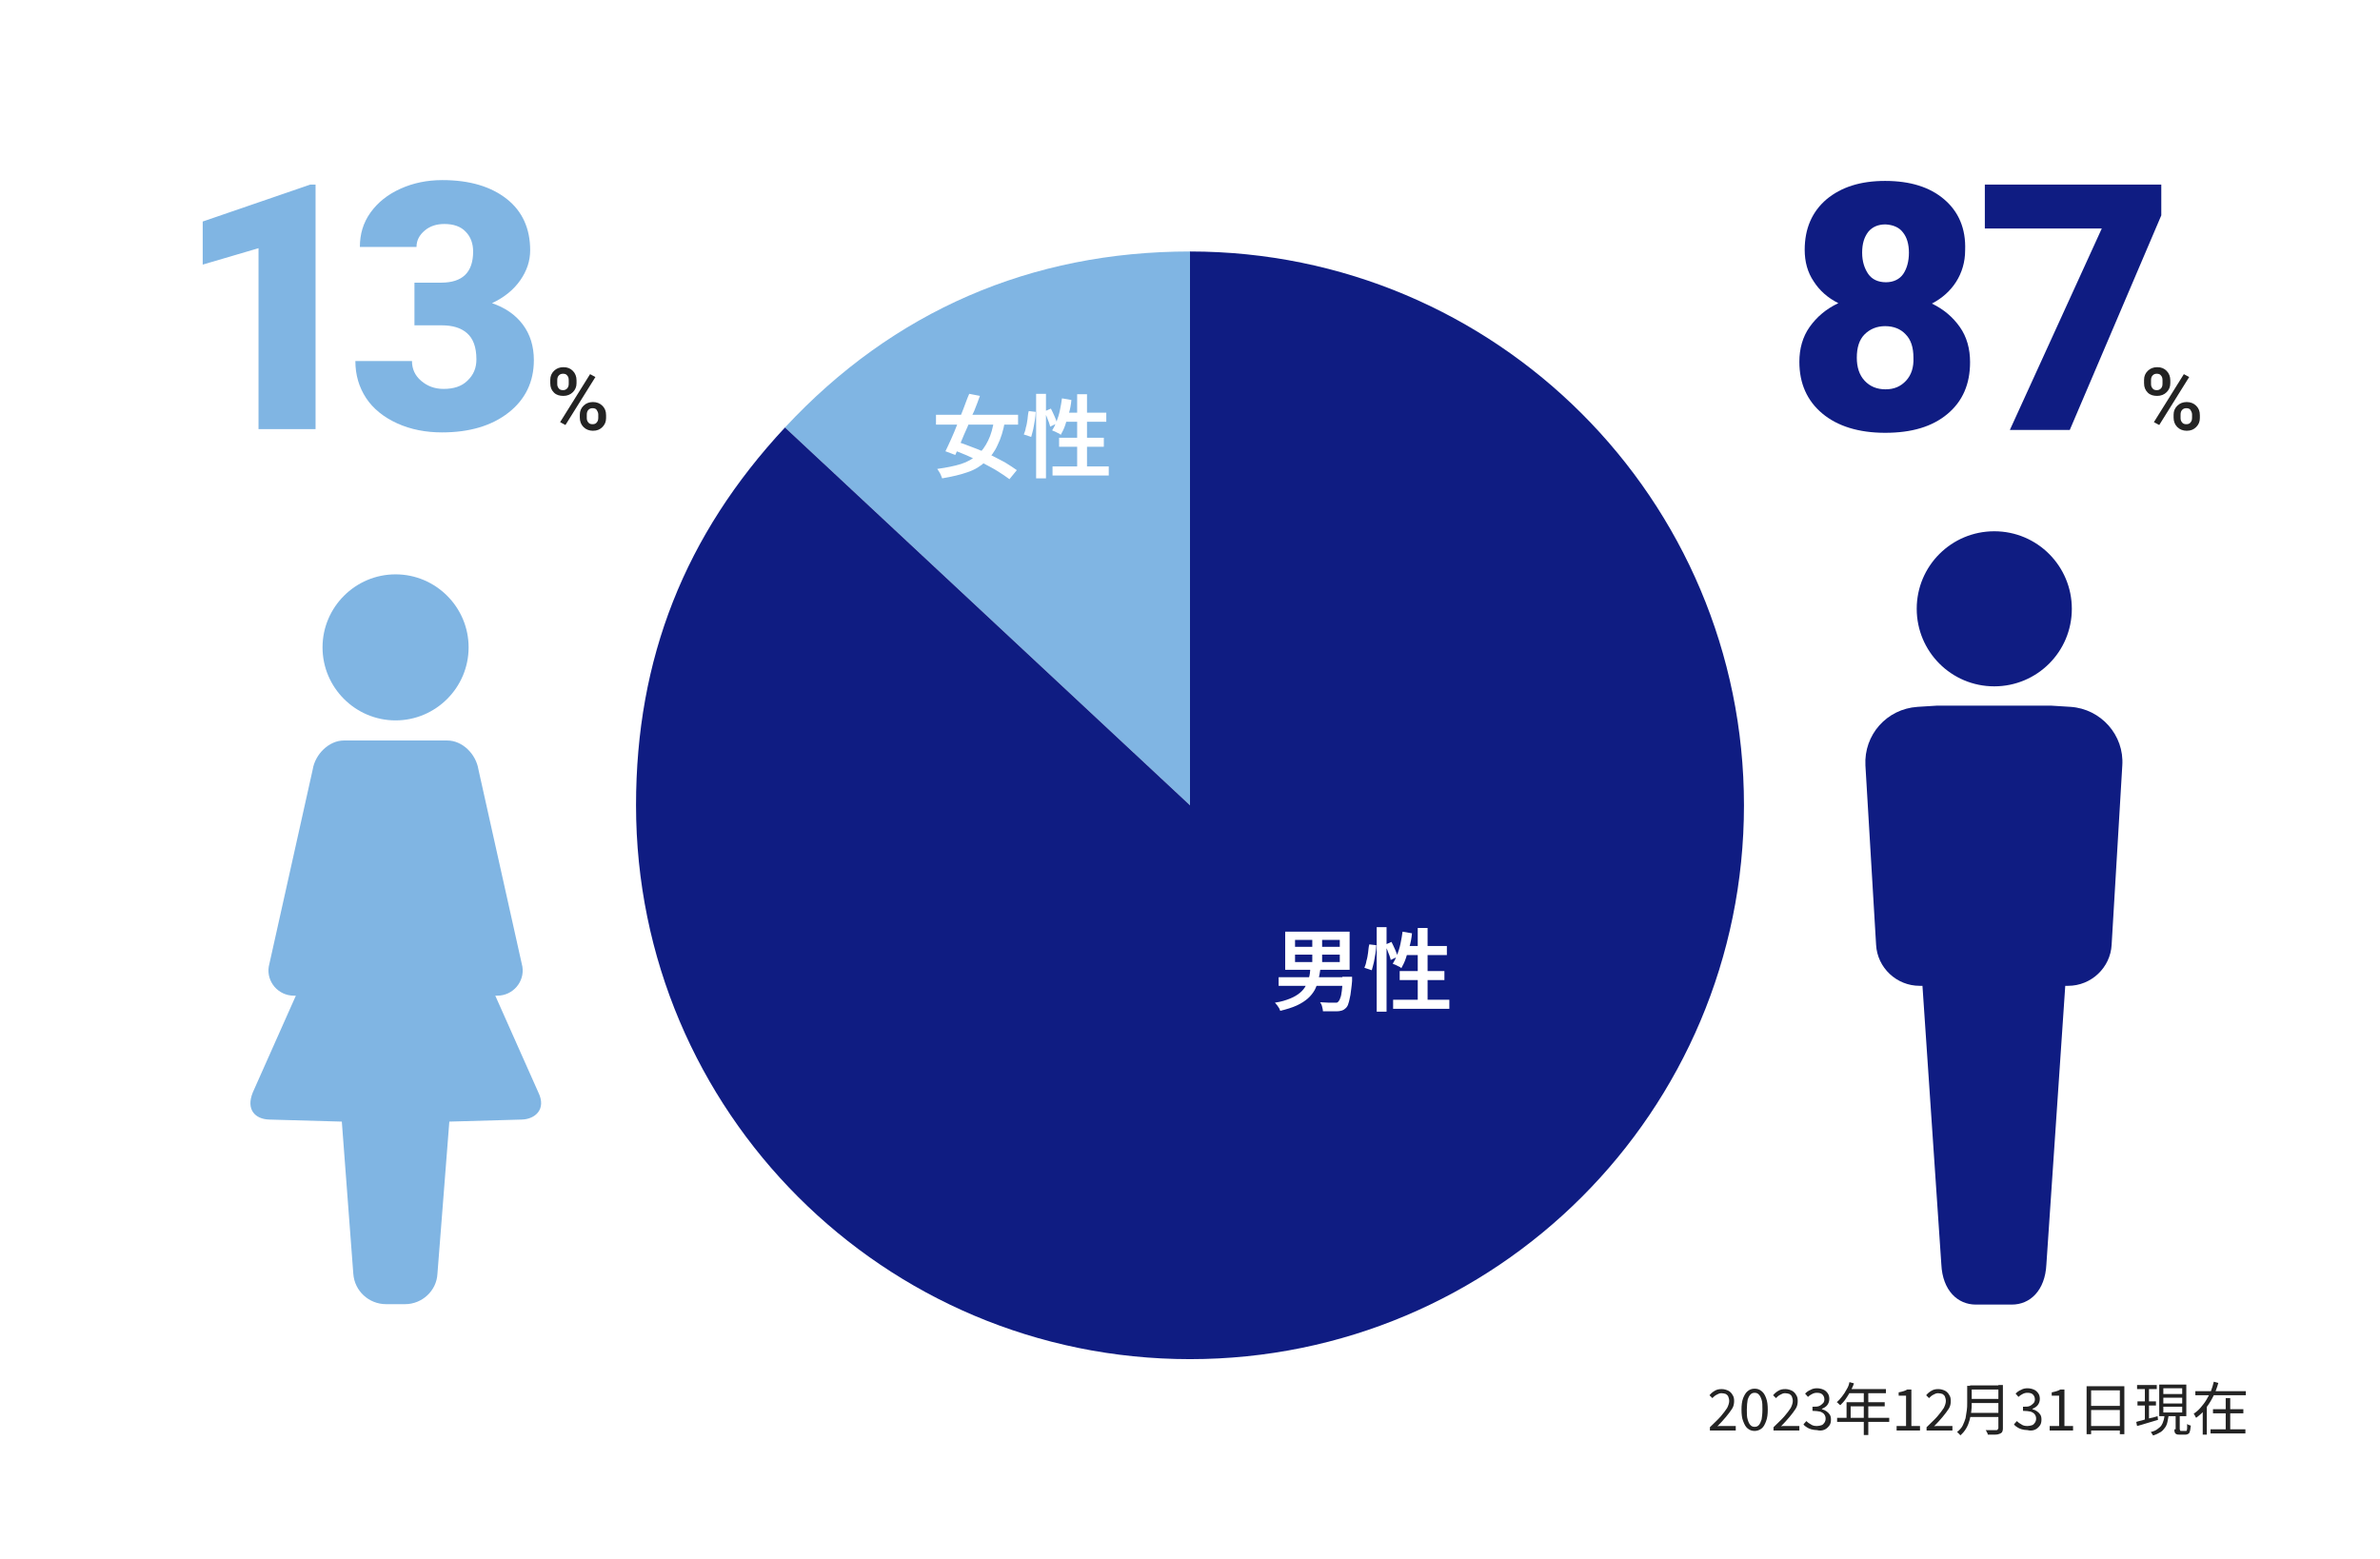
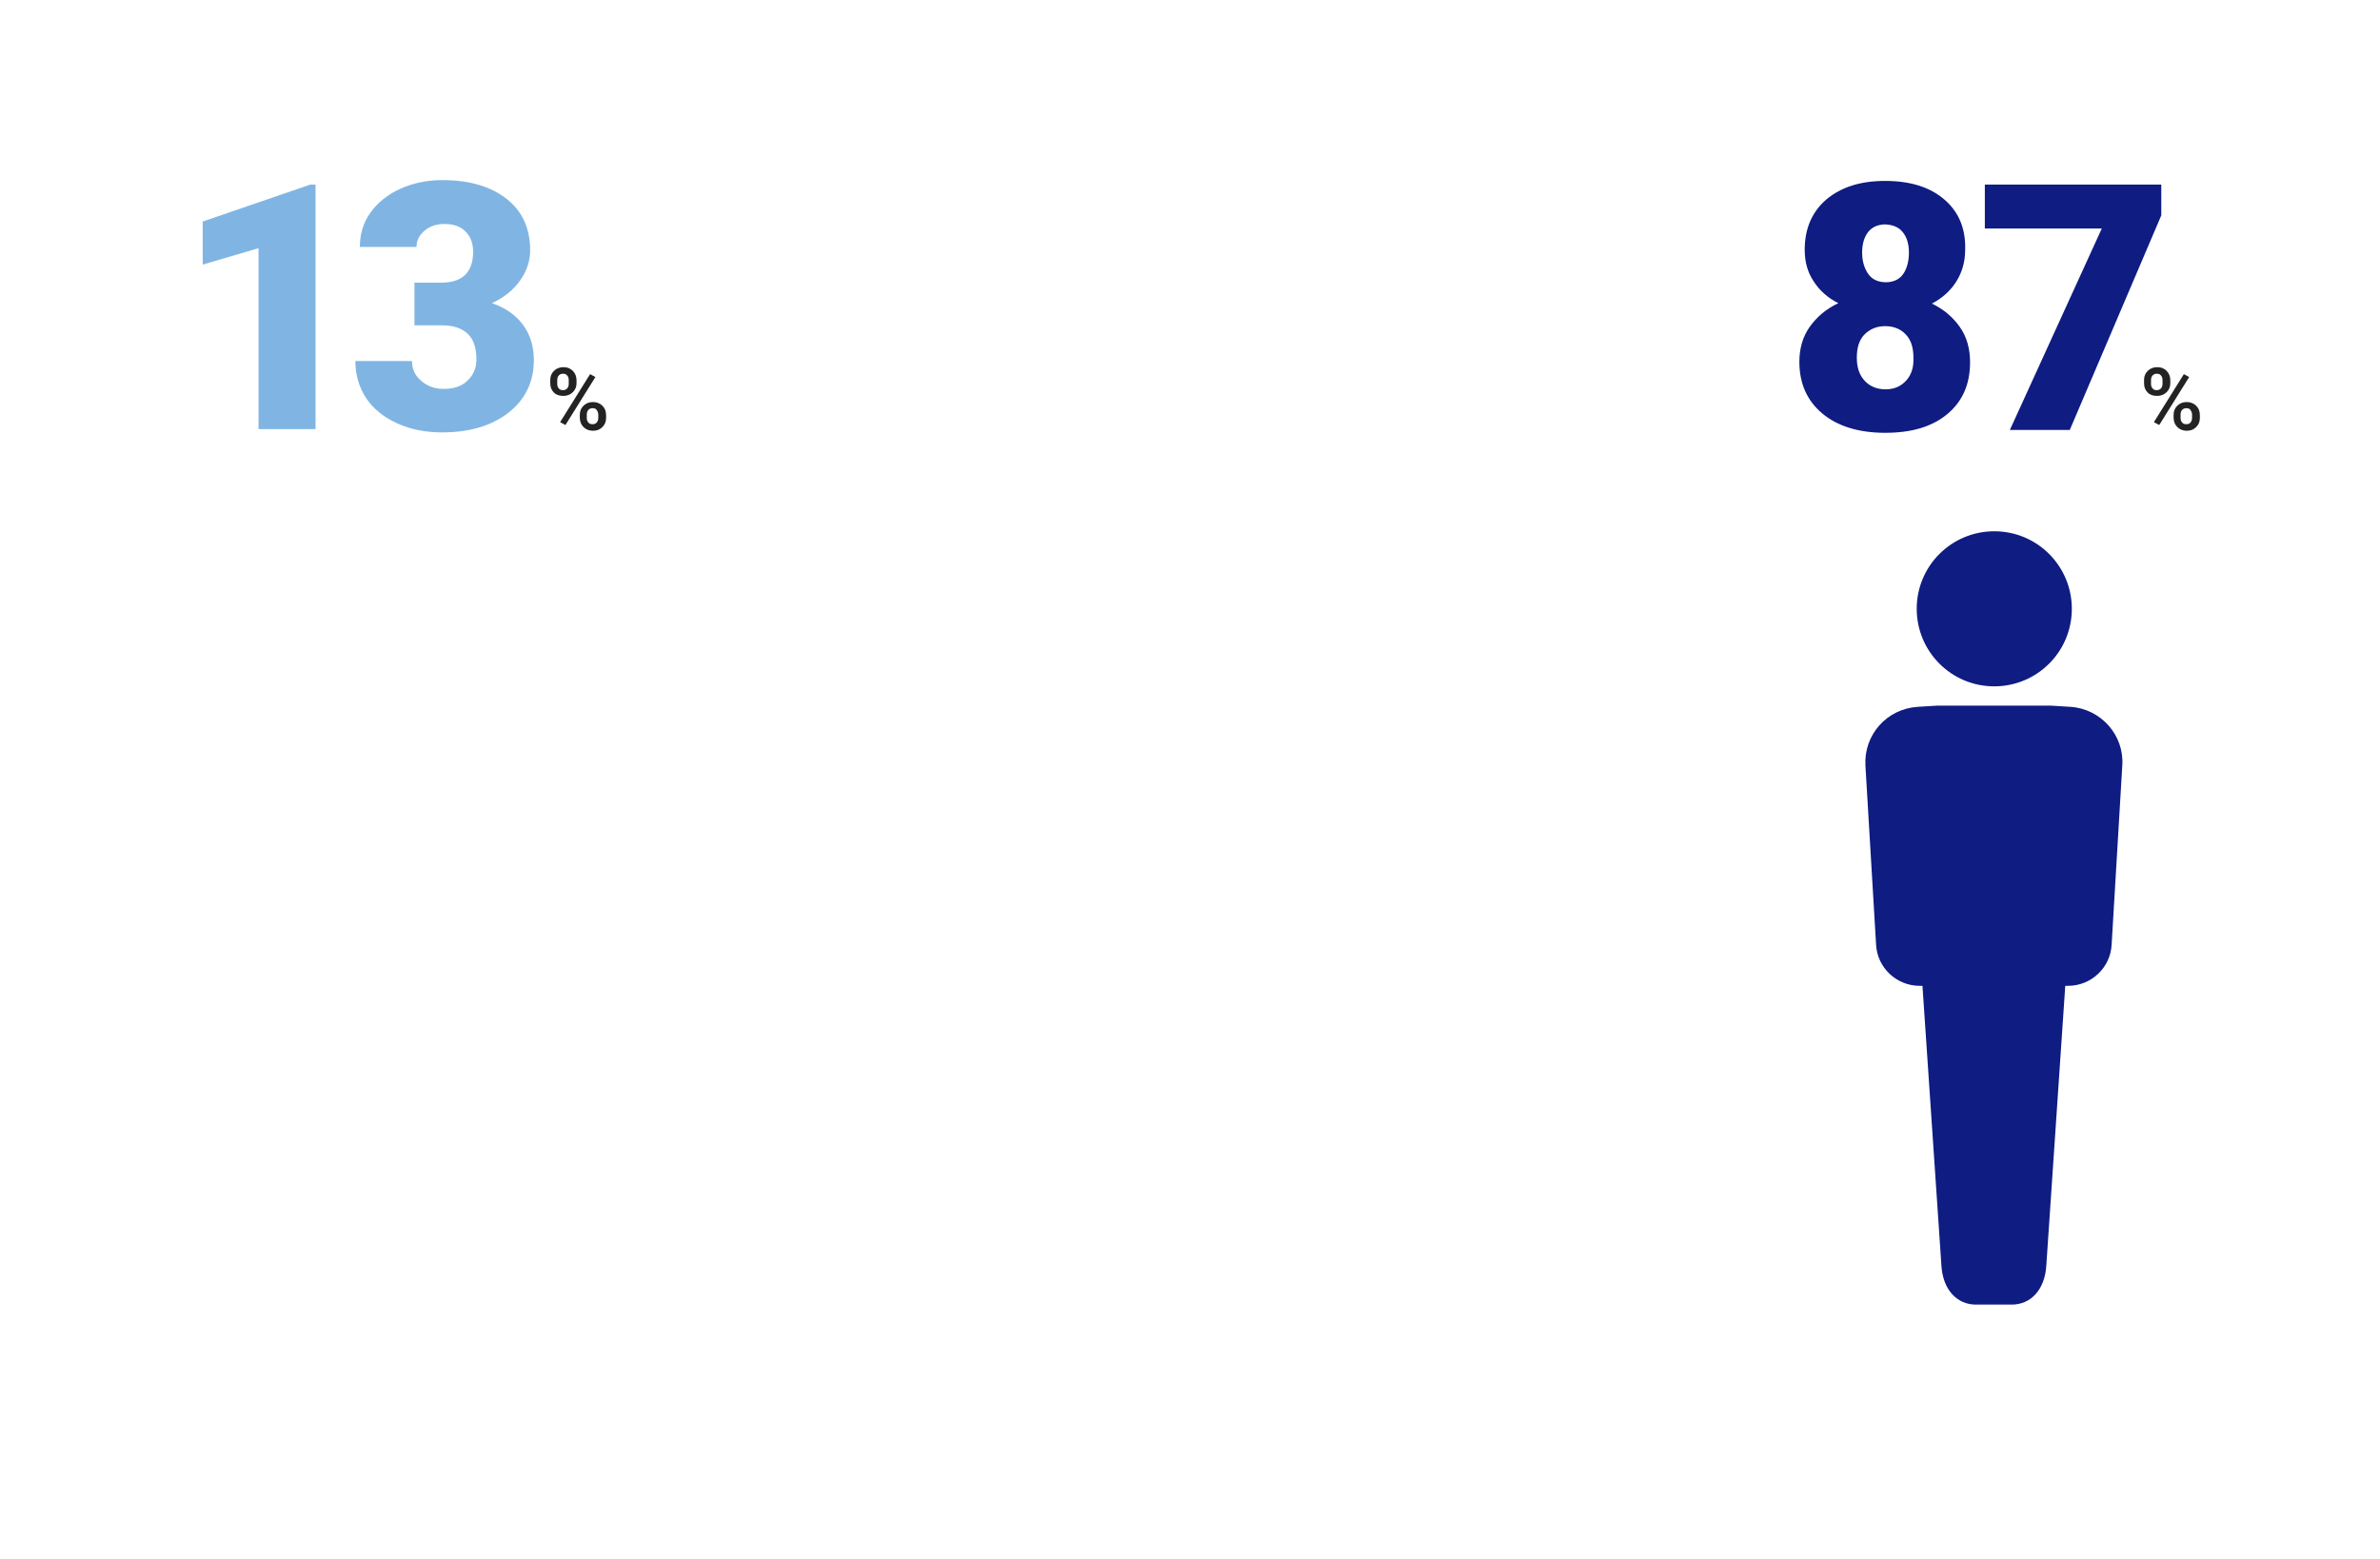
<svg xmlns="http://www.w3.org/2000/svg" version="1.1" id="レイヤー_1" x="0px" y="0px" viewBox="0 0 580 380" style="enable-background:new 0 0 580 380;" xml:space="preserve">
  <style type="text/css">
	.st0{fill:#FFFFFF;}
	.st1{fill:#0F1C82;}
	.st2{fill:#232323;}
	.st3{fill:#80B5E3;}
</style>
  <rect class="st0" width="580" height="380" />
  <path class="st1" d="M526.7,45h-43v10.7h28.5l-22.4,49.1h14.6l22.3-52.3V45z M463.7,56.6c1,1.2,1.5,2.9,1.5,5s-0.5,3.9-1.4,5.2  s-2.4,2-4.2,2c-1.9,0-3.4-0.7-4.3-2s-1.5-3-1.5-5.2c0-2.2,0.5-3.8,1.5-5.1c1-1.2,2.4-1.8,4.2-1.8C461.3,54.8,462.8,55.4,463.7,56.6z   M464.5,92.8c-1.3,1.4-2.9,2.1-5,2.1c-2.1,0-3.8-0.7-5.1-2.1c-1.3-1.4-1.9-3.3-1.9-5.6c0-2.5,0.6-4.4,1.9-5.7c1.3-1.3,3-2,5-2  c2.1,0,3.8,0.7,5,2c1.3,1.3,1.9,3.2,1.9,5.7C466.4,89.5,465.8,91.4,464.5,92.8z M473.8,48.6c-3.5-3-8.3-4.5-14.4-4.5  c-6,0-10.7,1.5-14.3,4.5c-3.5,3-5.3,7.1-5.3,12.3c0,2.9,0.7,5.5,2.2,7.7c1.4,2.2,3.4,4,6,5.3c-3,1.4-5.3,3.4-7,5.8s-2.5,5.3-2.5,8.5  c0,5.3,1.9,9.5,5.6,12.6c3.7,3.1,8.9,4.7,15.3,4.7c6.5,0,11.5-1.5,15.2-4.6c3.7-3.1,5.5-7.3,5.5-12.6c0-3.3-0.8-6.2-2.5-8.6  c-1.7-2.4-3.9-4.3-6.8-5.7c2.5-1.3,4.5-3.1,5.9-5.3s2.2-4.8,2.2-7.7C479.1,55.7,477.3,51.6,473.8,48.6z" />
  <path class="st2" d="M533.5,91.9l-1.3-0.7l-7.3,11.7l1.3,0.7L533.5,91.9z M531.4,101.1c0-0.5,0.1-0.9,0.4-1.2c0.3-0.3,0.6-0.4,1-0.4  c0.4,0,0.8,0.1,1,0.4s0.4,0.7,0.4,1.1v0.8c0,0.5-0.1,0.9-0.4,1.2c-0.2,0.3-0.6,0.4-1,0.4c-0.4,0-0.8-0.1-1-0.4  c-0.3-0.3-0.4-0.7-0.4-1.1V101.1z M529.7,101.8c0,0.9,0.3,1.7,0.9,2.3c0.6,0.6,1.4,0.9,2.3,0.9c1,0,1.7-0.3,2.3-0.9  c0.6-0.6,0.9-1.3,0.9-2.2v-0.7c0-1-0.3-1.7-0.9-2.3c-0.6-0.6-1.4-0.9-2.3-0.9c-0.9,0-1.7,0.3-2.3,0.9s-0.9,1.3-0.9,2.2V101.8z   M524.2,92.7c0-0.5,0.1-0.9,0.4-1.2c0.3-0.3,0.6-0.4,1-0.4s0.8,0.1,1,0.4c0.3,0.3,0.4,0.7,0.4,1.2v0.8c0,0.5-0.1,0.9-0.4,1.2  c-0.3,0.3-0.6,0.4-1,0.4c-0.4,0-0.8-0.1-1-0.4c-0.3-0.3-0.4-0.7-0.4-1.1V92.7z M522.5,93.4c0,1,0.3,1.7,0.9,2.3  c0.6,0.6,1.4,0.8,2.3,0.8c0.9,0,1.7-0.3,2.3-0.9c0.6-0.6,0.9-1.3,0.9-2.2v-0.7c0-0.9-0.3-1.7-0.9-2.3c-0.6-0.6-1.3-0.9-2.3-0.9  c-0.9,0-1.7,0.3-2.3,0.9c-0.6,0.6-0.9,1.3-0.9,2.2V93.4z" />
  <path class="st3" d="M100.9,79.3h6.7c2.7,0,4.7,0.6,6.2,1.9c1.5,1.3,2.3,3.4,2.3,6.4c0,2.1-0.7,3.8-2.2,5.2c-1.4,1.4-3.4,2-5.8,2  c-2.2,0-4-0.7-5.5-2c-1.5-1.3-2.2-2.9-2.2-4.8H86.6c0,3.4,0.9,6.4,2.6,9c1.7,2.6,4.3,4.7,7.6,6.2c3.3,1.5,7,2.2,10.9,2.2  c6.7,0,12.1-1.6,16.2-4.8s6.2-7.5,6.2-12.8c0-3.4-0.9-6.3-2.7-8.7s-4.3-4.1-7.5-5.2c3-1.4,5.3-3.3,6.9-5.6c1.6-2.3,2.4-4.7,2.4-7.3  c0-5.3-1.9-9.5-5.7-12.5c-3.8-3-9-4.6-15.7-4.6c-3.7,0-7.1,0.7-10.2,2.1c-3.1,1.4-5.5,3.3-7.3,5.8c-1.8,2.5-2.6,5.3-2.6,8.4h13.8  c0-1.6,0.7-2.9,2-4s2.9-1.6,4.8-1.6c2.2,0,4,0.6,5.2,1.9c1.2,1.2,1.8,2.9,1.8,4.8c0,5.1-2.6,7.6-7.8,7.6h-6.5V79.3z M76.9,45h-1.3  L49.4,54v10.5l13.6-4v44.1h13.9V45z" />
  <path class="st2" d="M145.1,91.9l-1.3-0.7l-7.3,11.7l1.3,0.7L145.1,91.9z M143,101.1c0-0.5,0.1-0.9,0.4-1.2c0.3-0.3,0.6-0.4,1-0.4  c0.4,0,0.8,0.1,1,0.4s0.4,0.7,0.4,1.1v0.8c0,0.5-0.1,0.9-0.4,1.2c-0.2,0.3-0.6,0.4-1,0.4c-0.4,0-0.8-0.1-1-0.4  c-0.3-0.3-0.4-0.7-0.4-1.1V101.1z M141.3,101.8c0,0.9,0.3,1.7,0.9,2.3c0.6,0.6,1.4,0.9,2.3,0.9c1,0,1.7-0.3,2.3-0.9  c0.6-0.6,0.9-1.3,0.9-2.2v-0.7c0-1-0.3-1.7-0.9-2.3c-0.6-0.6-1.4-0.9-2.3-0.9c-0.9,0-1.7,0.3-2.3,0.9s-0.9,1.3-0.9,2.2V101.8z   M135.8,92.7c0-0.5,0.1-0.9,0.4-1.2c0.3-0.3,0.6-0.4,1-0.4s0.8,0.1,1,0.4c0.3,0.3,0.4,0.7,0.4,1.2v0.8c0,0.5-0.1,0.9-0.4,1.2  c-0.3,0.3-0.6,0.4-1,0.4c-0.4,0-0.8-0.1-1-0.4c-0.3-0.3-0.4-0.7-0.4-1.1V92.7z M134.1,93.4c0,1,0.3,1.7,0.9,2.3  c0.6,0.6,1.4,0.8,2.3,0.8c0.9,0,1.7-0.3,2.3-0.9c0.6-0.6,0.9-1.3,0.9-2.2v-0.7c0-0.9-0.3-1.7-0.9-2.3c-0.6-0.6-1.3-0.9-2.3-0.9  c-0.9,0-1.7,0.3-2.3,0.9c-0.6,0.6-0.9,1.3-0.9,2.2V93.4z" />
-   <path class="st3" d="M290,196.3l-98.7-92.1c26.4-28.4,60-42.9,98.7-42.9V196.3z" />
-   <path class="st1" d="M290,196.3v-135c74.6,0,135,60.4,135,135c0,74.6-60.4,135-135,135c-74.6,0-135-60.4-135-135  c0-35.8,11.9-65.9,36.3-92.1L290,196.3z" />
  <path class="st0" d="M339.5,245.9h13.7v-2.2h-13.7V245.9z M341.1,238.9h10.9v-2.2h-10.9V238.9z M345.5,244.9h2.4v-18.7h-2.4V244.9z   M341.7,232.8h10.9v-2.2h-10.2L341.7,232.8z M341.3,230c-0.2,1-0.5,1.9-0.8,2.7c-0.3,0.8-0.7,1.6-1.1,2.2c0.2,0.1,0.4,0.2,0.7,0.3  c0.3,0.1,0.5,0.3,0.8,0.4c0.3,0.1,0.5,0.3,0.6,0.4c0.4-0.7,0.8-1.5,1.1-2.4c0.3-0.9,0.6-1.9,0.9-2.9c0.3-1,0.5-2.1,0.6-3.2l-2.3-0.4  C341.7,228,341.5,229,341.3,230z M338.1,231.6c0.2,0.5,0.3,0.9,0.5,1.3c0.1,0.4,0.3,0.8,0.3,1.1l1.7-0.8c-0.1-0.5-0.3-1-0.6-1.7  c-0.3-0.7-0.6-1.3-0.9-1.9l-1.6,0.7C337.7,230.7,337.9,231.1,338.1,231.6z M333.4,232.2c-0.1,0.7-0.2,1.4-0.4,2  c-0.1,0.7-0.3,1.2-0.5,1.7l1.8,0.6c0.2-0.6,0.3-1.2,0.5-1.9c0.1-0.7,0.3-1.4,0.4-2.2c0.1-0.7,0.2-1.4,0.2-2l-1.7-0.2  C333.5,230.9,333.5,231.5,333.4,232.2z M335.5,246.6h2.4V226h-2.4V246.6z M319,238.3c-0.2,0.7-0.4,1.4-0.8,2  c-0.3,0.6-0.8,1.2-1.4,1.7c-0.6,0.5-1.4,1-2.4,1.4c-1,0.4-2.2,0.8-3.7,1c0.2,0.2,0.3,0.4,0.5,0.6c0.2,0.2,0.3,0.5,0.5,0.7  c0.1,0.2,0.2,0.5,0.3,0.7c1.6-0.4,2.9-0.8,4-1.3c1.1-0.5,2-1.1,2.7-1.7c0.7-0.6,1.3-1.4,1.7-2.1c0.4-0.8,0.7-1.6,0.9-2.5  c0.2-0.9,0.4-1.9,0.5-2.8h-2.5C319.3,236.8,319.2,237.6,319,238.3z M327.3,238.5c-0.1,1.2-0.2,2.2-0.3,3c-0.1,0.8-0.2,1.4-0.4,1.8  c-0.1,0.4-0.3,0.7-0.5,0.9c-0.1,0.1-0.2,0.2-0.4,0.2c-0.1,0-0.3,0-0.6,0c-0.3,0-0.7,0-1.4,0c-0.6,0-1.3-0.1-2-0.1  c0.2,0.3,0.4,0.6,0.5,1.1c0.1,0.4,0.2,0.8,0.2,1.1c0.7,0,1.4,0,2,0c0.6,0,1.1,0,1.5,0c0.5,0,0.8-0.1,1.2-0.2  c0.3-0.1,0.6-0.3,0.9-0.6c0.2-0.2,0.5-0.6,0.6-1.1c0.2-0.5,0.3-1.2,0.5-2.1c0.1-0.9,0.3-2,0.4-3.4c0-0.1,0-0.2,0-0.4  c0-0.1,0-0.3,0-0.6h-2.4L327.3,238.5z M311.6,240.3h16.7v-2.1h-16.7V240.3z M319.8,235.4h2.4v-7.4h-2.4V235.4z M313.2,236.4h15.7  v-9.3h-15.7V236.4z M326.5,229.1v1.7h-10.9v-1.7H326.5z M326.5,232.7v1.8h-10.9v-1.8H326.5z" />
  <path class="st0" d="M256.5,115.9h13.7v-2.2h-13.7V115.9z M258.1,108.9h10.9v-2.2h-10.9V108.9z M262.5,114.9h2.4V96.1h-2.4V114.9z   M258.7,102.8h10.9v-2.2h-10.2L258.7,102.8z M258.3,100c-0.2,1-0.5,1.9-0.8,2.7c-0.3,0.8-0.7,1.6-1.1,2.2c0.2,0.1,0.4,0.2,0.7,0.3  c0.3,0.1,0.5,0.3,0.8,0.4c0.3,0.1,0.5,0.3,0.6,0.4c0.4-0.7,0.8-1.5,1.1-2.4c0.3-0.9,0.6-1.9,0.9-2.9c0.3-1,0.5-2.1,0.6-3.2l-2.3-0.4  C258.7,98,258.5,99,258.3,100z M255.1,101.6c0.2,0.5,0.3,0.9,0.5,1.3c0.1,0.4,0.3,0.8,0.3,1.1l1.7-0.8c-0.1-0.5-0.3-1-0.6-1.7  c-0.3-0.7-0.6-1.3-0.9-1.9l-1.6,0.7C254.7,100.7,254.9,101.1,255.1,101.6z M250.4,102.2c-0.1,0.7-0.2,1.4-0.4,2  c-0.1,0.7-0.3,1.2-0.5,1.7l1.8,0.6c0.2-0.6,0.3-1.2,0.5-1.9c0.1-0.7,0.3-1.4,0.4-2.2c0.1-0.7,0.2-1.4,0.2-2l-1.7-0.2  C250.5,100.9,250.5,101.5,250.4,102.2z M252.5,116.6h2.4V96h-2.4V116.6z M235.6,111c1.3,0.6,2.7,1.2,4,1.9c1.3,0.7,2.5,1.3,3.6,2  c1.1,0.7,2,1.3,2.8,1.9l1.8-2.2c-0.8-0.6-1.8-1.2-2.9-1.9c-1.2-0.6-2.4-1.3-3.7-1.9s-2.6-1.2-4-1.7c-1.3-0.5-2.6-1-3.8-1.4l-1.6,1.8  C232.9,109.9,234.2,110.4,235.6,111z M240.8,107.4c-0.7,1.4-1.5,2.6-2.6,3.5c-1.1,0.9-2.4,1.7-4,2.2c-1.6,0.5-3.6,0.9-5.8,1.2  c0.2,0.3,0.5,0.7,0.7,1.1c0.2,0.4,0.4,0.9,0.5,1.2c2.4-0.4,4.5-0.9,6.2-1.5c1.8-0.6,3.2-1.5,4.4-2.6c1.2-1.1,2.2-2.4,2.9-4  c0.8-1.6,1.4-3.5,1.8-5.8l-2.6-0.6C242,104.2,241.5,106,240.8,107.4z M234.8,99.6c-0.5,1.3-1,2.5-1.5,3.8c-0.5,1.3-1,2.5-1.5,3.6  c-0.5,1.1-1,2.2-1.4,3l2.4,0.9c0.4-0.9,0.9-2,1.4-3.2c0.5-1.2,1-2.4,1.6-3.7c0.5-1.3,1-2.6,1.6-3.8c0.5-1.3,1-2.5,1.4-3.7l-2.6-0.5  C235.7,97.1,235.3,98.3,234.8,99.6z M228.1,103.5h20v-2.4h-20V103.5z" />
-   <path class="st2" d="M536.8,349.7h1v-7.1h-1V349.7z M538.8,339.1c-0.3,0.7-0.7,1.4-1.1,2.1c-0.4,0.7-0.9,1.3-1.4,1.9  c-0.5,0.6-1.1,1.1-1.7,1.5c0.1,0.1,0.1,0.2,0.2,0.3c0.1,0.1,0.1,0.2,0.2,0.4c0.1,0.1,0.1,0.2,0.2,0.3c0.9-0.7,1.8-1.4,2.4-2.4  c0.7-0.9,1.3-1.9,1.8-2.9c0.5-1,0.9-2.1,1.2-3.2l-1.1-0.3C539.3,337.6,539.1,338.3,538.8,339.1z M542.4,349h1.1v-8.2h-1.1V349z   M538.7,349.4h8.5v-1h-8.5V349.4z M539.3,344.5h7.4v-1h-7.4V344.5z M535,340.1h12.3v-1H535V340.1z M522.7,346.4l1-0.2V338h-1V346.4z   M527.2,346.4c-0.1,0.4-0.3,0.8-0.5,1.1c-0.2,0.3-0.6,0.6-1,0.9c-0.4,0.3-0.9,0.5-1.6,0.7c0.1,0.1,0.2,0.1,0.2,0.2  c0.1,0.1,0.2,0.2,0.2,0.3c0.1,0.1,0.1,0.2,0.2,0.3c0.7-0.2,1.3-0.5,1.8-0.8c0.5-0.3,0.8-0.7,1.1-1.1c0.3-0.4,0.5-0.9,0.6-1.4  c0.1-0.5,0.2-1,0.3-1.6h-1C527.4,345.5,527.4,345.9,527.2,346.4z M529.9,348.4c0,0.3,0,0.6,0.1,0.8c0.1,0.2,0.2,0.3,0.4,0.4  c0.2,0.1,0.4,0.1,0.8,0.1c0.1,0,0.1,0,0.3,0c0.1,0,0.3,0,0.4,0c0.1,0,0.3,0,0.4,0c0.1,0,0.2,0,0.3,0c0.3,0,0.5-0.1,0.7-0.2  c0.2-0.1,0.3-0.3,0.4-0.7c0.1-0.3,0.1-0.8,0.2-1.3c-0.1,0-0.2-0.1-0.3-0.1c-0.1,0-0.2-0.1-0.3-0.1c-0.1-0.1-0.2-0.1-0.3-0.2  c0,0.5,0,0.8,0,1.1c0,0.2-0.1,0.4-0.1,0.5s-0.1,0.1-0.2,0.1c-0.1,0-0.2,0-0.3,0c-0.2,0-0.3,0-0.5,0c-0.1,0-0.3,0-0.3,0  c-0.2,0-0.3,0-0.3-0.1c0-0.1-0.1-0.2-0.1-0.3v-3.6h-1V348.4z M526.2,345.2h6.6v-7.7h-6.6V345.2z M531.8,338.4v1.4h-4.6v-1.4H531.8z   M531.8,342.9v1.4h-4.6v-1.4H531.8z M531.8,340.7v1.4h-4.6v-1.4H531.8z M520.8,347.6c0.7-0.2,1.5-0.4,2.4-0.7  c0.9-0.3,1.8-0.5,2.7-0.8l-0.1-0.9c-0.6,0.2-1.3,0.4-1.9,0.5s-1.2,0.3-1.8,0.5c-0.6,0.1-1.1,0.3-1.5,0.4L520.8,347.6z M520.9,342.6  h4.5v-1h-4.5V342.6z M520.8,338.6h4.8v-1h-4.8V338.6z M509.2,348.7h7.9v-1.1h-7.9V348.7z M509.3,343.7h7.8v-1h-7.8V343.7z   M508.5,349.6h1.1v-10.7h7v10.7h1.1v-11.7h-9.2V349.6z M505.2,348.7v-1.1h-2.1v-8.9h-1c-0.3,0.2-0.6,0.3-0.9,0.4  c-0.3,0.1-0.7,0.2-1.2,0.3v0.8h1.8v7.4h-2.3v1.1H505.2z M495.9,348.5c0.5-0.2,0.9-0.6,1.2-1c0.3-0.4,0.4-0.9,0.4-1.5  c0-0.5-0.1-0.9-0.3-1.2c-0.2-0.3-0.5-0.6-0.8-0.8c-0.3-0.2-0.7-0.4-1.1-0.5v-0.1c0.5-0.2,1-0.5,1.3-0.9c0.3-0.4,0.5-0.9,0.5-1.5  c0-0.5-0.1-1-0.4-1.4c-0.3-0.4-0.6-0.7-1.1-0.9c-0.5-0.2-1-0.3-1.5-0.3c-0.6,0-1.1,0.1-1.6,0.4c-0.5,0.2-0.9,0.5-1.3,0.9l0.7,0.8  c0.3-0.3,0.6-0.5,1-0.7c0.4-0.2,0.7-0.3,1.2-0.3c0.5,0,1,0.1,1.3,0.4c0.3,0.3,0.5,0.7,0.5,1.2c0,0.3-0.1,0.7-0.3,0.9  s-0.5,0.5-0.9,0.7c-0.4,0.2-1,0.2-1.7,0.2v1c0.8,0,1.4,0.1,1.9,0.2c0.5,0.2,0.8,0.4,1,0.7c0.2,0.3,0.3,0.6,0.3,1  c0,0.4-0.1,0.7-0.3,1c-0.2,0.3-0.4,0.5-0.7,0.6c-0.3,0.1-0.7,0.2-1.1,0.2c-0.6,0-1.1-0.1-1.5-0.4c-0.4-0.2-0.8-0.5-1.1-0.8l-0.7,0.8  c0.2,0.3,0.5,0.5,0.8,0.7c0.3,0.2,0.7,0.4,1.1,0.5c0.4,0.1,0.9,0.2,1.4,0.2C494.8,348.8,495.4,348.7,495.9,348.5z M486.9,348.2  c0,0.1,0,0.3-0.1,0.3c-0.1,0.1-0.2,0.1-0.3,0.1c-0.1,0-0.3,0-0.6,0c-0.3,0-0.6,0-0.9,0c-0.4,0-0.7,0-1.1,0c0.1,0.1,0.1,0.2,0.2,0.3  c0.1,0.1,0.1,0.3,0.2,0.4c0.1,0.1,0.1,0.3,0.1,0.4c0.7,0,1.4,0,1.8,0c0.5,0,0.9-0.1,1.1-0.2c0.3-0.1,0.4-0.2,0.6-0.4  c0.1-0.2,0.2-0.5,0.2-0.9v-10.6h-1.1V348.2z M479.4,342c0,0.6,0,1.2-0.1,1.8c-0.1,0.6-0.2,1.2-0.3,1.9c-0.2,0.6-0.4,1.2-0.7,1.8  c-0.3,0.6-0.8,1.1-1.4,1.6c0.1,0,0.2,0.1,0.3,0.2c0.1,0.1,0.2,0.2,0.3,0.3c0.1,0.1,0.2,0.2,0.2,0.3c0.6-0.5,1.1-1.1,1.5-1.8  c0.4-0.7,0.6-1.3,0.8-2c0.2-0.7,0.3-1.4,0.4-2.1c0.1-0.7,0.1-1.3,0.1-1.9v-4.3h-1.1V342z M480,345.4h7.4v-1H480V345.4z M480.1,342  h7.4v-1h-7.4V342z M480.1,338.7h7.3v-1h-7.3V338.7z M475.8,348.7v-1.1h-2.9c-0.3,0-0.5,0-0.8,0c-0.3,0-0.6,0-0.8,0.1  c0.8-0.8,1.5-1.6,2.1-2.3c0.6-0.7,1.1-1.4,1.5-2c0.4-0.6,0.5-1.3,0.5-1.9c0-0.6-0.1-1.1-0.4-1.5c-0.2-0.4-0.6-0.8-1-1  c-0.4-0.2-1-0.4-1.6-0.4c-0.7,0-1.2,0.1-1.7,0.4c-0.5,0.3-0.9,0.6-1.3,1.1l0.7,0.7c0.3-0.3,0.6-0.6,1-0.8c0.4-0.2,0.7-0.4,1.2-0.4  c0.4,0,0.8,0.1,1.1,0.2c0.3,0.2,0.5,0.4,0.6,0.7c0.1,0.3,0.2,0.6,0.2,1c0,0.5-0.2,1.1-0.5,1.7c-0.4,0.6-0.9,1.3-1.6,2.1  c-0.7,0.8-1.6,1.6-2.6,2.6v0.8H475.8z M467.9,348.7v-1.1h-2.1v-8.9h-1c-0.3,0.2-0.6,0.3-0.9,0.4c-0.3,0.1-0.7,0.2-1.2,0.3v0.8h1.8  v7.4h-2.3v1.1H467.9z M454.2,349.8h1.1v-10.7h-1.1V349.8z M447.7,346.6h12.7v-1h-12.7V346.6z M450,346.1h1v-3.3h8.3v-1H450V346.1z   M450.1,339.6h9.5v-1h-9L450.1,339.6z M450,338.7c-0.3,0.6-0.7,1.2-1.1,1.7c-0.4,0.5-0.8,1-1.3,1.4c0.1,0,0.2,0.1,0.3,0.2  c0.1,0.1,0.2,0.2,0.3,0.3c0.1,0.1,0.2,0.2,0.3,0.2c0.4-0.4,0.9-0.9,1.3-1.5c0.4-0.6,0.8-1.2,1.1-1.8c0.3-0.6,0.7-1.3,0.9-2l-1.1-0.3  C450.6,337.5,450.4,338.1,450,338.7z M444.6,348.5c0.5-0.2,0.9-0.6,1.2-1c0.3-0.4,0.4-0.9,0.4-1.5c0-0.5-0.1-0.9-0.3-1.2  c-0.2-0.3-0.5-0.6-0.8-0.8c-0.3-0.2-0.7-0.4-1.1-0.5v-0.1c0.5-0.2,1-0.5,1.3-0.9c0.3-0.4,0.5-0.9,0.5-1.5c0-0.5-0.1-1-0.4-1.4  c-0.3-0.4-0.6-0.7-1.1-0.9c-0.5-0.2-1-0.3-1.5-0.3c-0.6,0-1.1,0.1-1.6,0.4c-0.5,0.2-0.9,0.5-1.3,0.9l0.7,0.8c0.3-0.3,0.6-0.5,1-0.7  c0.4-0.2,0.7-0.3,1.2-0.3c0.5,0,1,0.1,1.3,0.4c0.3,0.3,0.5,0.7,0.5,1.2c0,0.3-0.1,0.7-0.3,0.9s-0.5,0.5-0.9,0.7  c-0.4,0.2-1,0.2-1.7,0.2v1c0.8,0,1.4,0.1,1.9,0.2c0.5,0.2,0.8,0.4,1,0.7c0.2,0.3,0.3,0.6,0.3,1c0,0.4-0.1,0.7-0.3,1  c-0.2,0.3-0.4,0.5-0.7,0.6c-0.3,0.1-0.7,0.2-1.1,0.2c-0.6,0-1.1-0.1-1.5-0.4c-0.4-0.2-0.8-0.5-1.1-0.8l-0.7,0.8  c0.2,0.3,0.5,0.5,0.8,0.7c0.3,0.2,0.7,0.4,1.1,0.5c0.4,0.1,0.9,0.2,1.4,0.2C443.5,348.8,444.1,348.7,444.6,348.5z M438.5,348.7v-1.1  h-2.9c-0.3,0-0.5,0-0.8,0c-0.3,0-0.6,0-0.8,0.1c0.8-0.8,1.5-1.6,2.1-2.3c0.6-0.7,1.1-1.4,1.5-2c0.4-0.6,0.5-1.3,0.5-1.9  c0-0.6-0.1-1.1-0.4-1.5c-0.2-0.4-0.6-0.8-1-1c-0.4-0.2-1-0.4-1.6-0.4c-0.7,0-1.2,0.1-1.7,0.4c-0.5,0.3-0.9,0.6-1.3,1.1l0.7,0.7  c0.3-0.3,0.6-0.6,1-0.8c0.4-0.2,0.7-0.4,1.2-0.4c0.4,0,0.8,0.1,1.1,0.2c0.3,0.2,0.5,0.4,0.6,0.7c0.1,0.3,0.2,0.6,0.2,1  c0,0.5-0.2,1.1-0.5,1.7c-0.4,0.6-0.9,1.3-1.6,2.1c-0.7,0.8-1.6,1.6-2.6,2.6v0.8H438.5z M426.6,347.4c-0.3-0.3-0.5-0.7-0.7-1.4  c-0.2-0.6-0.2-1.4-0.2-2.4s0.1-1.8,0.2-2.4c0.2-0.6,0.4-1,0.7-1.3c0.3-0.3,0.6-0.4,1-0.4c0.4,0,0.7,0.1,1,0.4  c0.3,0.3,0.5,0.7,0.7,1.3c0.2,0.6,0.2,1.4,0.2,2.4s-0.1,1.8-0.2,2.4c-0.2,0.6-0.4,1.1-0.7,1.4c-0.3,0.3-0.6,0.4-1,0.4  C427.2,347.8,426.9,347.7,426.6,347.4z M429.3,348.2c0.5-0.4,0.8-1,1.1-1.8c0.3-0.8,0.4-1.7,0.4-2.8c0-1.1-0.1-2-0.4-2.8  c-0.3-0.8-0.6-1.3-1.1-1.7c-0.5-0.4-1-0.6-1.7-0.6c-0.7,0-1.2,0.2-1.7,0.6c-0.5,0.4-0.8,1-1.1,1.7c-0.3,0.8-0.4,1.7-0.4,2.8  c0,1.1,0.1,2.1,0.4,2.8c0.3,0.8,0.6,1.4,1.1,1.8c0.5,0.4,1,0.6,1.7,0.6C428.2,348.8,428.8,348.6,429.3,348.2z M423,348.7v-1.1h-2.9  c-0.3,0-0.5,0-0.8,0c-0.3,0-0.6,0-0.8,0.1c0.8-0.8,1.5-1.6,2.1-2.3c0.6-0.7,1.1-1.4,1.5-2c0.4-0.6,0.5-1.3,0.5-1.9  c0-0.6-0.1-1.1-0.4-1.5c-0.2-0.4-0.6-0.8-1-1c-0.4-0.2-1-0.4-1.6-0.4c-0.7,0-1.2,0.1-1.7,0.4c-0.5,0.3-0.9,0.6-1.3,1.1l0.7,0.7  c0.3-0.3,0.6-0.6,1-0.8c0.4-0.2,0.7-0.4,1.2-0.4c0.4,0,0.8,0.1,1.1,0.2c0.3,0.2,0.5,0.4,0.6,0.7c0.1,0.3,0.2,0.6,0.2,1  c0,0.5-0.2,1.1-0.5,1.7c-0.4,0.6-0.9,1.3-1.6,2.1c-0.7,0.8-1.6,1.6-2.6,2.6v0.8H423z" />
  <path class="st1" d="M504.6,172.3l-4.8-0.3h-27.7l-4.8,0.3c-7.5,0.5-13.1,6.8-12.7,14.3l2.6,43.7c0.3,5.6,5,10,10.6,10h0.7l4.6,67.9  c0.3,6.4,4,9.8,8.4,9.8h8.8c4.4,0,8.1-3.4,8.4-9.8l4.6-67.9h0.7c5.6,0,10.3-4.4,10.6-10l2.6-43.7C517.7,179.2,512,172.8,504.6,172.3  " />
  <path class="st1" d="M486,167.3c10.4,0,18.9-8.4,18.9-18.9c0-10.4-8.4-18.9-18.9-18.9c-10.4,0-18.9,8.4-18.9,18.9  C467.1,158.8,475.5,167.3,486,167.3" />
-   <path class="st3" d="M96.4,175.6c9.8,0,17.8-8,17.8-17.8c0-9.8-8-17.8-17.8-17.8c-9.8,0-17.8,8-17.8,17.8  C78.6,167.6,86.6,175.6,96.4,175.6" />
-   <path class="st3" d="M120.7,242.7h0.5c3.8,0,6.7-3.4,6.1-7.1l-10.7-48c-0.6-3.8-3.9-7.1-7.6-7.1H83.8c-3.6,0-7,3.3-7.6,7.1l-10.7,48  c-0.6,3.7,2.3,7.1,6.1,7.1h0.5l-10.5,23.6c-1.7,4.2,0.6,6.5,4,6.6l17.7,0.5l2.8,37.1c0.3,4.2,3.8,7.4,8,7.4h4.6  c4.2,0,7.7-3.3,7.9-7.4l2.9-37.1l17.7-0.5c3.2-0.1,6-2.5,4-6.6L120.7,242.7z" />
  <g>
</g>
  <g>
</g>
  <g>
</g>
  <g>
</g>
  <g>
</g>
  <g>
</g>
  <g>
</g>
  <g>
</g>
  <g>
</g>
  <g>
</g>
  <g>
</g>
  <g>
</g>
  <g>
</g>
  <g>
</g>
  <g>
</g>
</svg>